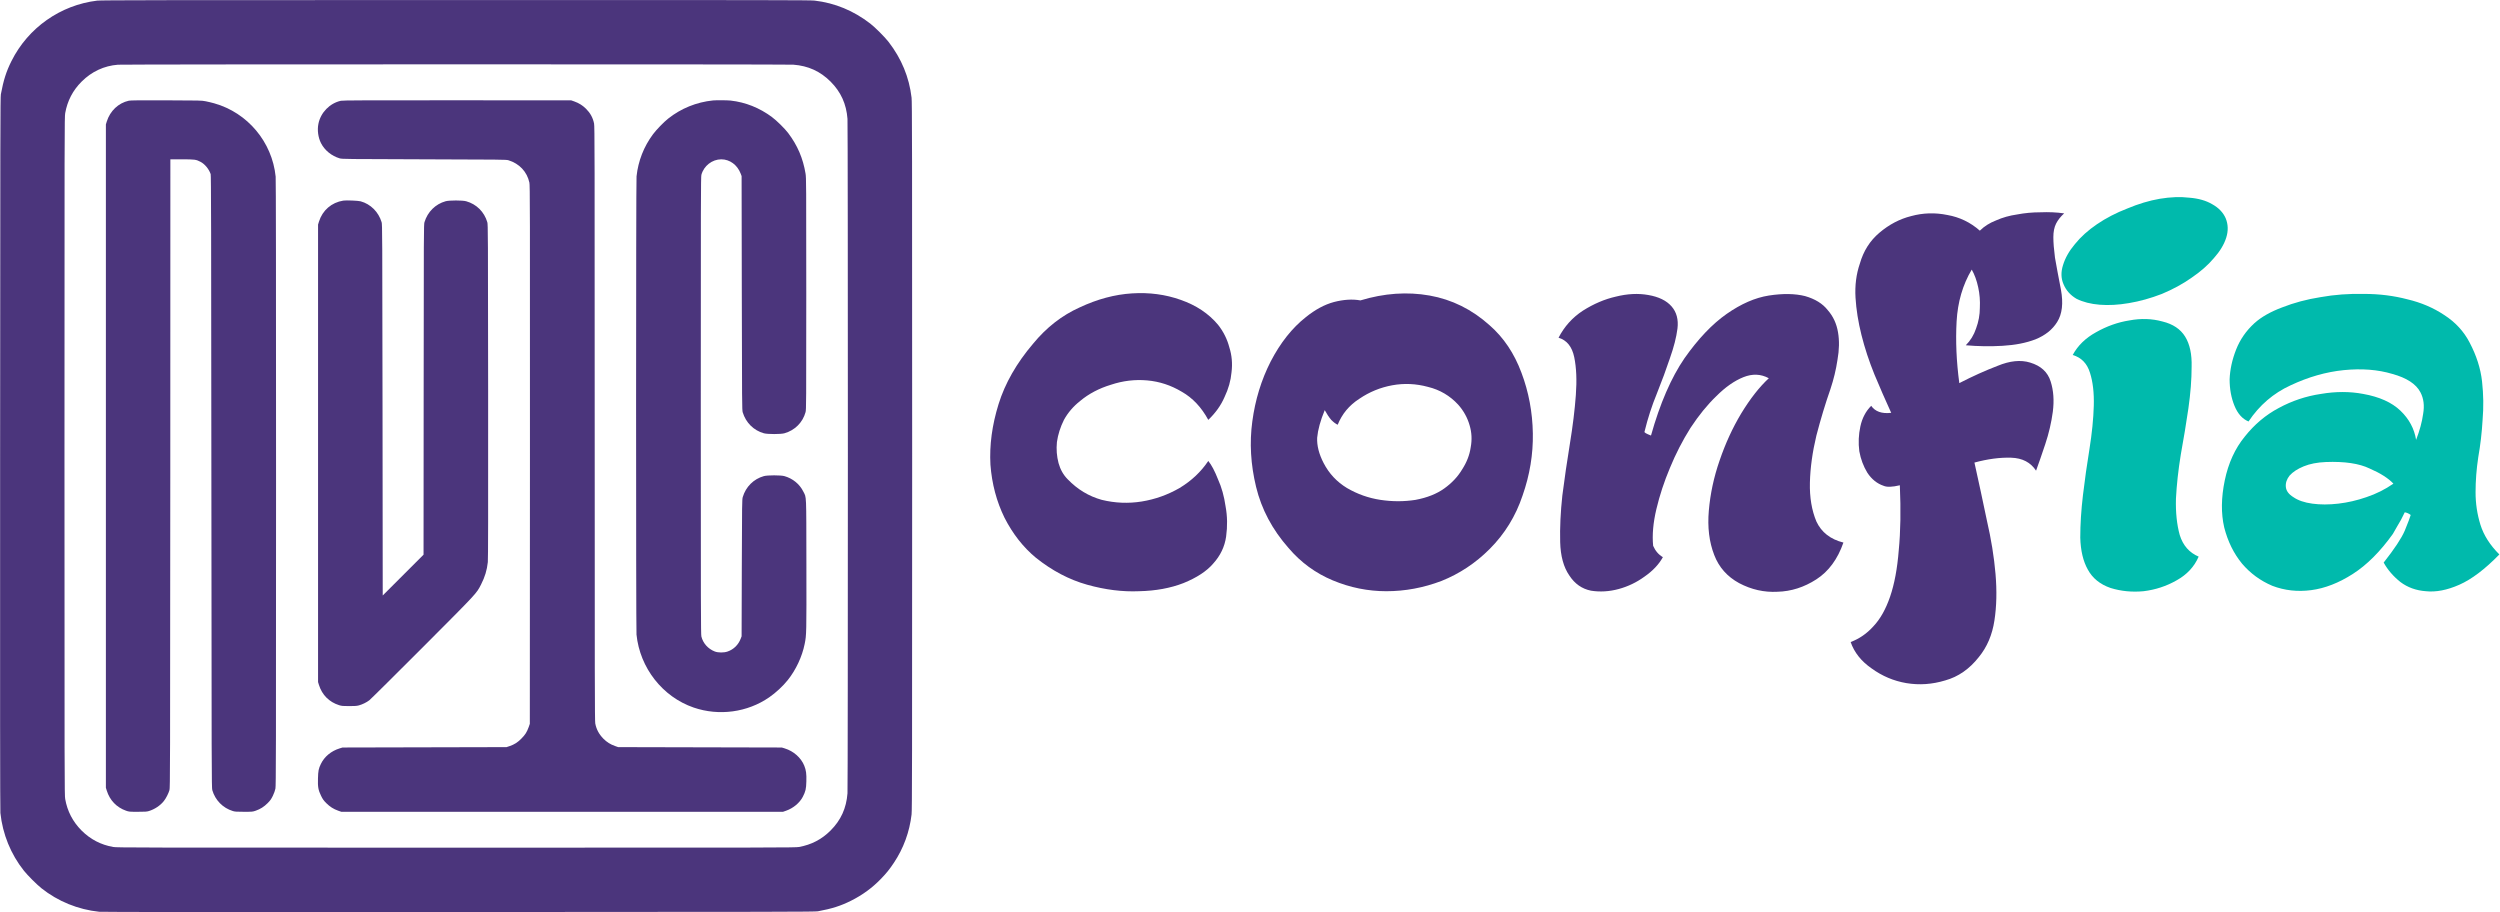
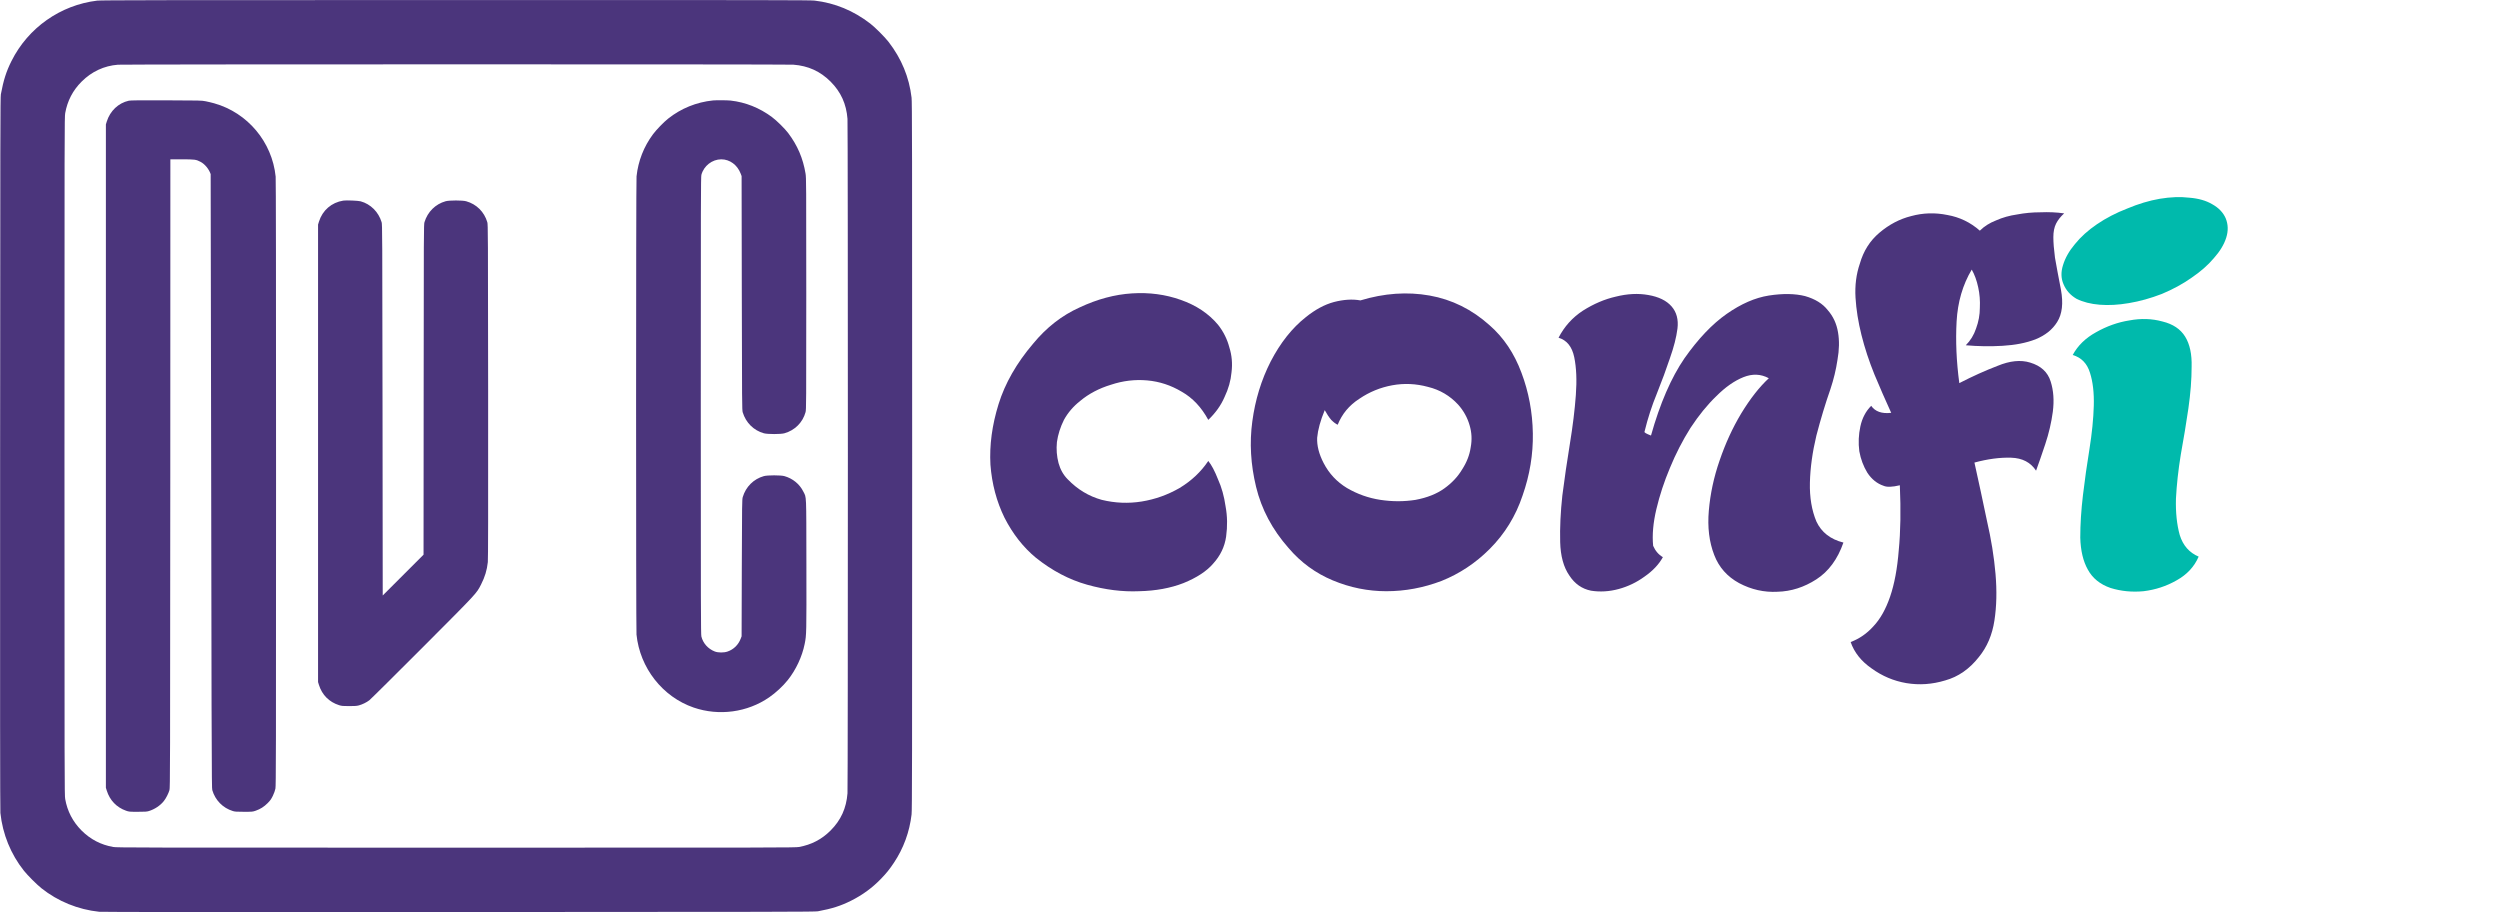
<svg xmlns="http://www.w3.org/2000/svg" width="592" height="216" viewBox="0 0 592 216" fill="none">
  <path d="M286.12 99.424C284.499 96.437 282.408 94.219 279.848 92.768C277.288 91.232 274.557 90.336 271.656 90.08C268.755 89.824 265.896 90.165 263.08 91.104C260.264 91.957 257.832 93.237 255.784 94.944C254.163 96.224 252.883 97.717 251.944 99.424C251.091 101.131 250.536 102.88 250.28 104.672C250.109 106.379 250.237 108.043 250.664 109.664C251.091 111.2 251.816 112.48 252.84 113.504C255.144 115.893 257.832 117.515 260.904 118.368C264.061 119.136 267.219 119.264 270.376 118.752C273.533 118.24 276.52 117.173 279.336 115.552C282.152 113.845 284.413 111.712 286.12 109.152C286.888 110.091 287.656 111.541 288.424 113.504C289.277 115.381 289.875 117.515 290.216 119.904C290.643 122.208 290.685 124.597 290.344 127.072C290.003 129.461 288.979 131.595 287.272 133.472C285.736 135.264 283.389 136.8 280.232 138.08C277.16 139.275 273.661 139.915 269.736 140C265.811 140.171 261.715 139.659 257.448 138.464C253.181 137.269 249.128 135.136 245.288 132.064C242.301 129.589 239.827 126.432 237.864 122.592C235.987 118.752 234.877 114.571 234.536 110.048C234.28 105.44 234.92 100.661 236.456 95.712C237.992 90.763 240.723 85.984 244.648 81.376C247.805 77.536 251.475 74.677 255.656 72.8C259.837 70.837 263.976 69.728 268.072 69.472C272.168 69.216 276.008 69.728 279.592 71.008C283.261 72.288 286.205 74.251 288.424 76.896C289.704 78.517 290.6 80.309 291.112 82.272C291.709 84.149 291.88 86.112 291.624 88.16C291.453 90.123 290.899 92.085 289.96 94.048C289.107 96.011 287.827 97.803 286.12 99.424Z" fill="#4B357C" />
  <path d="M309.217 75.104C311.436 73.312 313.654 72.117 315.873 71.52C318.177 70.923 320.268 70.795 322.145 71.136C327.777 69.429 333.238 69.045 338.529 69.984C343.82 70.923 348.556 73.269 352.737 77.024C356.065 79.925 358.582 83.68 360.289 88.288C361.996 92.811 362.892 97.589 362.977 102.624C363.062 107.573 362.252 112.48 360.545 117.344C358.924 122.208 356.321 126.432 352.737 130.016C349.409 133.344 345.612 135.861 341.345 137.568C337.078 139.189 332.726 140 328.289 140C323.937 140 319.713 139.147 315.617 137.44C311.521 135.733 308.022 133.173 305.121 129.76C301.281 125.408 298.721 120.587 297.441 115.296C296.161 110.005 295.862 104.843 296.545 99.808C297.228 94.688 298.678 89.952 300.897 85.6C303.201 81.163 305.974 77.664 309.217 75.104ZM316.769 100.576C316.342 100.405 315.83 100.021 315.233 99.424C314.721 98.827 314.209 98.059 313.697 97.12C312.673 99.595 312.076 101.771 311.905 103.648C311.82 105.525 312.332 107.531 313.441 109.664C314.721 112.139 316.556 114.101 318.945 115.552C321.42 117.003 324.065 117.941 326.881 118.368C329.697 118.795 332.47 118.795 335.201 118.368C337.932 117.856 340.193 116.96 341.985 115.68C343.777 114.4 345.185 112.907 346.209 111.2C347.318 109.493 348.001 107.744 348.257 105.952C348.598 104.16 348.513 102.411 348.001 100.704C347.489 98.912 346.593 97.291 345.313 95.84C343.35 93.707 340.961 92.299 338.145 91.616C335.329 90.848 332.513 90.72 329.697 91.232C326.881 91.744 324.278 92.811 321.889 94.432C319.5 95.968 317.793 98.016 316.769 100.576Z" fill="#4B357C" />
  <path d="M369.066 79.968C370.431 77.323 372.351 75.189 374.826 73.568C377.386 71.947 379.989 70.837 382.634 70.24C385.365 69.557 387.925 69.429 390.314 69.856C392.789 70.283 394.623 71.179 395.818 72.544C397.013 73.909 397.482 75.659 397.226 77.792C396.97 79.84 396.373 82.187 395.434 84.832C394.581 87.392 393.557 90.165 392.362 93.152C391.167 96.053 390.186 99.083 389.418 102.24C389.333 102.411 389.845 102.709 390.954 103.136C393.087 95.541 395.733 89.44 398.89 84.832C402.133 80.224 405.461 76.725 408.874 74.336C412.287 71.947 415.615 70.496 418.858 69.984C422.186 69.472 425.045 69.515 427.434 70.112C429.823 70.795 431.615 71.904 432.81 73.44C434.09 74.891 434.901 76.64 435.242 78.688C435.583 80.651 435.541 82.827 435.114 85.216C434.773 87.52 434.218 89.824 433.45 92.128C432.255 95.541 431.146 99.211 430.122 103.136C429.183 107.061 428.671 110.773 428.586 114.272C428.501 117.771 429.013 120.843 430.122 123.488C431.317 126.048 433.45 127.712 436.522 128.48C435.157 132.405 433.023 135.307 430.122 137.184C427.221 139.061 424.149 140.043 420.906 140.128C417.749 140.299 414.719 139.616 411.818 138.08C409.002 136.544 407.039 134.325 405.93 131.424C404.735 128.352 404.309 124.853 404.65 120.928C404.991 116.917 405.845 112.949 407.21 109.024C408.575 105.013 410.282 101.301 412.33 97.888C414.463 94.389 416.639 91.616 418.858 89.568C416.981 88.544 414.975 88.459 412.842 89.312C410.709 90.165 408.575 91.659 406.442 93.792C404.309 95.84 402.261 98.357 400.298 101.344C398.421 104.331 396.799 107.488 395.434 110.816C394.069 114.059 393.002 117.301 392.234 120.544C391.466 123.787 391.21 126.688 391.466 129.248C391.978 130.443 392.746 131.339 393.77 131.936C392.831 133.643 391.381 135.179 389.418 136.544C387.541 137.909 385.493 138.891 383.274 139.488C381.055 140.085 378.879 140.213 376.746 139.872C374.613 139.445 372.906 138.251 371.626 136.288C370.261 134.325 369.535 131.68 369.45 128.352C369.365 124.939 369.535 121.269 369.962 117.344C370.474 113.333 371.071 109.237 371.754 105.056C372.437 100.875 372.906 97.035 373.162 93.536C373.418 90.037 373.29 87.051 372.778 84.576C372.266 82.101 371.029 80.565 369.066 79.968Z" fill="#4B357C" />
  <path d="M443.099 96.096C444.038 97.461 445.616 98.016 447.835 97.76C446.47 94.773 445.147 91.744 443.867 88.672C442.587 85.515 441.563 82.4 440.795 79.328C440.027 76.256 439.558 73.312 439.387 70.496C439.216 67.595 439.558 64.907 440.411 62.432C441.264 59.445 442.8 57.013 445.019 55.136C447.323 53.173 449.84 51.851 452.571 51.168C455.387 50.4 458.246 50.315 461.147 50.912C464.048 51.424 466.608 52.661 468.827 54.624C469.851 53.6 471.131 52.789 472.667 52.192C474.203 51.509 475.867 51.04 477.659 50.784C479.451 50.443 481.286 50.272 483.163 50.272C485.126 50.187 487.003 50.272 488.795 50.528C487.942 51.296 487.302 52.107 486.875 52.96C486.448 53.813 486.235 54.88 486.235 56.16C486.235 57.44 486.363 59.061 486.619 61.024C486.96 62.987 487.43 65.504 488.027 68.576C488.624 71.819 488.326 74.379 487.131 76.256C486.022 78.048 484.315 79.413 482.011 80.352C479.792 81.205 477.19 81.717 474.203 81.888C471.302 82.059 468.4 82.016 465.499 81.76C466.608 80.651 467.419 79.328 467.931 77.792C468.528 76.171 468.827 74.549 468.827 72.928C468.912 71.221 468.784 69.6 468.443 68.064C468.102 66.443 467.59 65.035 466.907 63.84C464.774 67.424 463.579 71.52 463.323 76.128C463.067 80.736 463.28 85.6 463.963 90.72C467.12 89.099 470.15 87.733 473.051 86.624C475.952 85.429 478.512 85.173 480.731 85.856C483.291 86.624 484.912 88.117 485.595 90.336C486.278 92.469 486.448 94.859 486.107 97.504C485.766 100.064 485.168 102.624 484.315 105.184C483.462 107.744 482.736 109.835 482.139 111.456C480.859 109.493 478.896 108.469 476.251 108.384C473.606 108.299 470.704 108.683 467.547 109.536C468.571 114.144 469.552 118.709 470.491 123.232C471.515 127.669 472.198 131.893 472.539 135.904C472.88 139.915 472.795 143.584 472.283 146.912C471.771 150.325 470.534 153.227 468.571 155.616C466.352 158.432 463.707 160.267 460.635 161.12C457.563 162.059 454.491 162.272 451.419 161.76C448.432 161.248 445.702 160.096 443.227 158.304C440.752 156.597 439.088 154.507 438.235 152.032C440.283 151.264 442.075 150.027 443.611 148.32C445.232 146.613 446.555 144.267 447.579 141.28C448.603 138.293 449.286 134.624 449.627 130.272C450.054 125.92 450.139 120.8 449.883 114.912C448.091 115.339 446.811 115.381 446.043 115.04C444.507 114.528 443.227 113.504 442.203 111.968C441.264 110.432 440.624 108.725 440.283 106.848C440.027 104.885 440.112 102.923 440.539 100.96C440.966 98.997 441.819 97.376 443.099 96.096Z" fill="#4B357C" />
  <path d="M490.816 84.064C492.011 81.845 493.845 80.053 496.32 78.688C498.88 77.237 501.525 76.299 504.256 75.872C506.987 75.36 509.589 75.445 512.064 76.128C514.539 76.725 516.331 77.92 517.44 79.712C518.549 81.504 519.061 83.893 518.976 86.88C518.976 89.867 518.72 93.152 518.208 96.736C517.696 100.235 517.099 103.861 516.416 107.616C515.819 111.285 515.435 114.784 515.264 118.112C515.179 121.355 515.477 124.213 516.16 126.688C516.928 129.163 518.421 130.869 520.64 131.808C519.616 134.197 517.867 136.075 515.392 137.44C513.003 138.805 510.4 139.659 507.584 140C504.853 140.256 502.251 140 499.776 139.232C497.301 138.379 495.509 136.928 494.4 134.88C493.291 132.917 492.693 130.4 492.608 127.328C492.608 124.171 492.821 120.8 493.248 117.216C493.675 113.632 494.187 110.005 494.784 106.336C495.381 102.581 495.723 99.168 495.808 96.096C495.893 93.024 495.595 90.421 494.912 88.288C494.229 86.069 492.864 84.661 490.816 84.064ZM488.64 67.296C488.043 65.931 488 64.437 488.512 62.816C489.024 61.109 489.963 59.445 491.328 57.824C492.693 56.117 494.443 54.539 496.576 53.088C498.709 51.637 501.099 50.4 503.744 49.376C506.389 48.267 508.949 47.499 511.424 47.072C513.984 46.645 516.331 46.56 518.464 46.816C520.597 46.987 522.389 47.499 523.84 48.352C525.376 49.205 526.443 50.315 527.04 51.68C527.637 53.131 527.68 54.667 527.168 56.288C526.656 57.909 525.675 59.531 524.224 61.152C522.859 62.773 521.109 64.309 518.976 65.76C516.928 67.211 514.581 68.491 511.936 69.6C509.291 70.624 506.688 71.349 504.128 71.776C501.653 72.203 499.349 72.331 497.216 72.16C495.083 71.989 493.248 71.52 491.712 70.752C490.261 69.899 489.237 68.747 488.64 67.296Z" fill="#00BAAC" />
-   <path d="M564.454 133.216C567.014 129.973 568.678 127.456 569.446 125.664C570.214 123.787 570.683 122.549 570.854 121.952C570.427 121.611 569.958 121.397 569.446 121.312C568.849 122.592 568.251 123.701 567.654 124.64C567.142 125.579 566.801 126.176 566.63 126.432C563.643 130.613 560.486 133.771 557.158 135.904C553.83 138.037 550.545 139.317 547.302 139.744C544.059 140.171 540.987 139.829 538.086 138.72C535.27 137.525 532.881 135.776 530.918 133.472C528.955 131.083 527.547 128.224 526.694 124.896C525.926 121.568 525.969 117.856 526.822 113.76C527.675 109.664 529.254 106.208 531.558 103.392C533.862 100.491 536.55 98.229 539.622 96.608C542.779 94.901 546.107 93.792 549.606 93.28C553.105 92.683 556.433 92.683 559.59 93.28C563.43 93.963 566.374 95.285 568.422 97.248C570.47 99.211 571.707 101.515 572.134 104.16C572.987 101.941 573.542 99.893 573.798 98.016C574.139 96.053 573.926 94.347 573.158 92.896C572.134 90.933 569.915 89.483 566.502 88.544C563.089 87.52 559.249 87.221 554.982 87.648C550.801 88.075 546.619 89.269 542.438 91.232C538.342 93.109 535.014 95.968 532.454 99.808C531.003 99.211 529.894 97.973 529.126 96.096C528.358 94.219 527.974 92.128 527.974 89.824C528.059 87.52 528.571 85.173 529.51 82.784C530.449 80.395 531.899 78.304 533.862 76.512C535.483 75.061 537.659 73.824 540.39 72.8C543.206 71.691 546.235 70.88 549.478 70.368C552.806 69.771 556.262 69.515 559.846 69.6C563.43 69.6 566.843 70.027 570.086 70.88C573.329 71.648 576.23 72.885 578.79 74.592C581.435 76.299 583.441 78.475 584.806 81.12C586.427 84.192 587.409 87.264 587.75 90.336C588.091 93.408 588.134 96.437 587.878 99.424C587.707 102.411 587.366 105.355 586.854 108.256C586.427 111.072 586.214 113.845 586.214 116.576C586.214 119.221 586.598 121.781 587.366 124.256C588.134 126.731 589.627 129.077 591.846 131.296C588.433 134.795 585.275 137.184 582.374 138.464C579.473 139.744 576.827 140.256 574.438 140C572.134 139.829 570.129 139.104 568.422 137.824C566.715 136.459 565.393 134.923 564.454 133.216ZM543.078 117.728C544.187 118.496 545.681 119.008 547.558 119.264C549.435 119.52 551.483 119.52 553.702 119.264C555.921 119.008 558.139 118.496 560.358 117.728C562.662 116.96 564.795 115.893 566.758 114.528C565.563 113.248 563.686 112.053 561.126 110.944C558.651 109.749 555.195 109.237 550.758 109.408C548.71 109.493 546.961 109.835 545.51 110.432C544.059 111.029 542.95 111.755 542.182 112.608C541.499 113.461 541.201 114.357 541.286 115.296C541.371 116.235 541.969 117.045 543.078 117.728Z" fill="#00BAAC" />
  <path d="M23.01 0.149C14.288 1.204 6.668 6.574 2.727 14.437C1.476 16.93 0.822 19.003 0.206 22.319C0.075 23.038 0.056 31.34 0.028 107.346C0 165.469 0.028 191.869 0.094 192.513C0.616 197.509 2.559 202.291 5.669 206.194C6.584 207.333 8.666 209.416 9.806 210.331C13.709 213.441 18.49 215.383 23.486 215.906C24.131 215.972 50.531 216 108.654 215.972C184.66 215.944 192.962 215.925 193.681 215.794C196.996 215.178 199.069 214.524 201.563 213.273C204.243 211.928 206.55 210.247 208.623 208.099C209.902 206.773 210.621 205.886 211.667 204.317C213.955 200.89 215.374 197.014 215.86 192.877C215.981 191.813 216 181.877 216 108C216 34.123 215.981 24.186 215.86 23.122C215.29 18.275 213.479 13.886 210.397 9.898C209.51 8.759 207.241 6.49 206.101 5.603C202.114 2.521 197.725 0.709 192.878 0.14C191.813 0.018 181.905 -0 107.86 0.009C38.139 0.018 23.869 0.037 23.01 0.149ZM187.854 15.315C191.393 15.586 194.223 16.874 196.679 19.321C199.125 21.777 200.414 24.607 200.685 28.146C200.806 29.677 200.806 186.322 200.685 187.853C200.414 191.393 199.125 194.222 196.679 196.669C194.578 198.77 192.122 200.04 189.199 200.563C188.246 200.722 185.603 200.731 108 200.731C30.817 200.731 27.745 200.722 26.802 200.563C23.907 200.059 21.413 198.761 19.322 196.678C17.239 194.586 15.941 192.093 15.437 189.198C15.278 188.255 15.269 185.182 15.269 108C15.269 30.396 15.278 27.754 15.437 26.801C15.96 23.878 17.23 21.422 19.331 19.321C21.703 16.949 24.654 15.576 27.932 15.324C29.342 15.212 186.462 15.203 187.854 15.315Z" fill="#4B357C" />
-   <path d="M30.49 23.85C28.034 24.401 26.083 26.25 25.289 28.762L25.074 29.463V186.537L25.289 187.237C26.008 189.516 27.614 191.187 29.837 191.972C30.565 192.224 30.631 192.233 32.638 192.233C34.375 192.233 34.777 192.205 35.253 192.056C36.635 191.635 37.971 190.739 38.802 189.684C39.297 189.067 39.894 187.9 40.128 187.097C40.286 186.565 40.296 182.839 40.324 112.127L40.343 37.727H43.079C46.104 37.727 46.45 37.774 47.477 38.316C48.504 38.848 49.476 40.034 49.886 41.229C49.989 41.537 50.017 53.687 50.055 114.07C50.101 182.885 50.111 186.565 50.269 187.097C50.97 189.497 52.763 191.327 55.144 192.056C55.62 192.205 56.022 192.233 57.759 192.233C59.767 192.233 59.832 192.224 60.56 191.972C61.672 191.579 62.512 191.047 63.381 190.179C64.025 189.525 64.212 189.254 64.613 188.442C64.894 187.853 65.136 187.19 65.22 186.751C65.351 186.107 65.37 178.832 65.37 114.406C65.37 65.416 65.342 42.481 65.276 41.827C64.445 33.628 58.646 26.698 50.736 24.467C50.176 24.308 49.27 24.093 48.7 23.981C47.711 23.785 47.403 23.785 39.362 23.757C32.694 23.738 30.939 23.757 30.49 23.85Z" fill="#4B357C" />
-   <path d="M80.732 23.86C78.089 24.439 75.932 26.642 75.399 29.323C75.1 30.817 75.334 32.554 76.016 33.898C76.865 35.579 78.518 36.934 80.451 37.503C80.984 37.662 82.104 37.681 100.436 37.727C118.45 37.774 119.897 37.793 120.383 37.942C122.988 38.736 124.8 40.669 125.36 43.237C125.501 43.881 125.51 48.999 125.491 107.673L125.463 171.408L125.174 172.23C124.753 173.388 124.361 174.004 123.455 174.91C122.568 175.807 121.802 176.292 120.701 176.666L119.953 176.918L81.105 177.011L80.405 177.226C78.416 177.842 76.809 179.178 75.978 180.915C75.446 182.007 75.343 182.53 75.297 184.305C75.231 186.35 75.362 187.069 76.025 188.442C76.427 189.254 76.613 189.525 77.258 190.179C78.126 191.038 78.967 191.579 80.078 191.972L80.825 192.233H185.416L186.164 191.972C187.844 191.383 189.367 190.113 190.104 188.684C190.767 187.386 190.898 186.845 190.945 185.033C191.001 183.268 190.88 182.372 190.45 181.316C189.684 179.43 187.929 177.87 185.837 177.226L185.136 177.011L146.381 176.918L145.634 176.656C144.542 176.274 143.673 175.723 142.88 174.919C141.834 173.846 141.227 172.716 140.956 171.305C140.844 170.689 140.825 161.192 140.825 100.286C140.825 36.448 140.816 29.902 140.676 29.248C140.395 27.884 139.798 26.782 138.78 25.765C137.967 24.962 137.09 24.41 136.016 24.028L135.269 23.766L108.28 23.747C86.288 23.738 81.189 23.757 80.732 23.86Z" fill="#4B357C" />
+   <path d="M30.49 23.85C28.034 24.401 26.083 26.25 25.289 28.762L25.074 29.463V186.537L25.289 187.237C26.008 189.516 27.614 191.187 29.837 191.972C30.565 192.224 30.631 192.233 32.638 192.233C34.375 192.233 34.777 192.205 35.253 192.056C36.635 191.635 37.971 190.739 38.802 189.684C39.297 189.067 39.894 187.9 40.128 187.097C40.286 186.565 40.296 182.839 40.324 112.127L40.343 37.727H43.079C46.104 37.727 46.45 37.774 47.477 38.316C48.504 38.848 49.476 40.034 49.886 41.229C50.101 182.885 50.111 186.565 50.269 187.097C50.97 189.497 52.763 191.327 55.144 192.056C55.62 192.205 56.022 192.233 57.759 192.233C59.767 192.233 59.832 192.224 60.56 191.972C61.672 191.579 62.512 191.047 63.381 190.179C64.025 189.525 64.212 189.254 64.613 188.442C64.894 187.853 65.136 187.19 65.22 186.751C65.351 186.107 65.37 178.832 65.37 114.406C65.37 65.416 65.342 42.481 65.276 41.827C64.445 33.628 58.646 26.698 50.736 24.467C50.176 24.308 49.27 24.093 48.7 23.981C47.711 23.785 47.403 23.785 39.362 23.757C32.694 23.738 30.939 23.757 30.49 23.85Z" fill="#4B357C" />
  <path d="M168.841 23.784C164.918 24.186 161.258 25.671 158.195 28.108C157.158 28.93 155.421 30.732 154.627 31.797C152.461 34.711 151.125 38.11 150.733 41.761C150.593 43.031 150.593 148.911 150.724 150.265C151.527 158.166 156.897 165.02 164.265 167.551C170.269 169.605 176.993 168.69 182.148 165.123C183.717 164.04 185.398 162.48 186.546 161.042C188.47 158.633 189.946 155.486 190.543 152.497C190.982 150.349 190.982 150.079 190.954 133.727C190.926 116.385 190.992 117.954 190.226 116.404C189.348 114.63 187.714 113.294 185.743 112.743C184.866 112.5 181.765 112.5 180.887 112.743C178.469 113.416 176.61 115.265 175.882 117.711C175.723 118.234 175.704 119.252 175.658 134.474L175.611 150.676L175.406 151.218C174.855 152.684 173.734 153.786 172.296 154.281C171.437 154.589 170.055 154.58 169.261 154.272C167.664 153.655 166.469 152.31 166.086 150.714C165.964 150.181 165.946 143.943 165.946 96.046C165.946 47.784 165.964 41.91 166.086 41.416C166.646 39.286 168.635 37.727 170.802 37.727C172.819 37.727 174.621 39.062 175.406 41.145L175.611 41.696L175.658 69.384C175.704 95.728 175.714 97.101 175.873 97.633C176.62 100.089 178.469 101.929 180.887 102.602C181.775 102.844 184.875 102.844 185.743 102.602C188.218 101.91 190.095 100.033 190.758 97.587C190.917 97.008 190.926 95.542 190.926 69.571C190.926 43.489 190.917 42.116 190.758 41.135C190.151 37.465 188.853 34.449 186.649 31.517C185.846 30.452 183.904 28.538 182.792 27.716C179.832 25.521 176.545 24.214 172.996 23.812C172.212 23.728 169.578 23.71 168.841 23.784Z" fill="#4B357C" />
  <path d="M81.292 47.504C78.518 47.943 76.371 49.792 75.53 52.482L75.315 53.182V161.509L75.53 162.209C76.277 164.572 77.949 166.244 80.311 166.991C80.937 167.177 81.189 167.205 82.693 167.205C84.01 167.205 84.504 167.168 84.981 167.037C85.812 166.813 86.783 166.337 87.455 165.823C87.763 165.59 93.441 159.959 100.072 153.319C113.164 140.189 112.791 140.6 113.921 138.396C114.827 136.612 115.312 135.025 115.518 133.111C115.592 132.354 115.611 122.054 115.592 92.637C115.564 55.115 115.555 53.154 115.396 52.622C114.668 50.156 112.828 48.335 110.381 47.654C109.504 47.411 106.403 47.411 105.525 47.654C103.107 48.326 101.258 50.166 100.511 52.622C100.352 53.154 100.343 54.854 100.324 92.264L100.296 131.346L90.63 141.011L90.584 97.101C90.537 55.059 90.528 53.154 90.369 52.622C89.631 50.184 87.773 48.326 85.401 47.672C84.85 47.514 81.946 47.392 81.292 47.504Z" fill="#4B357C" />
</svg>